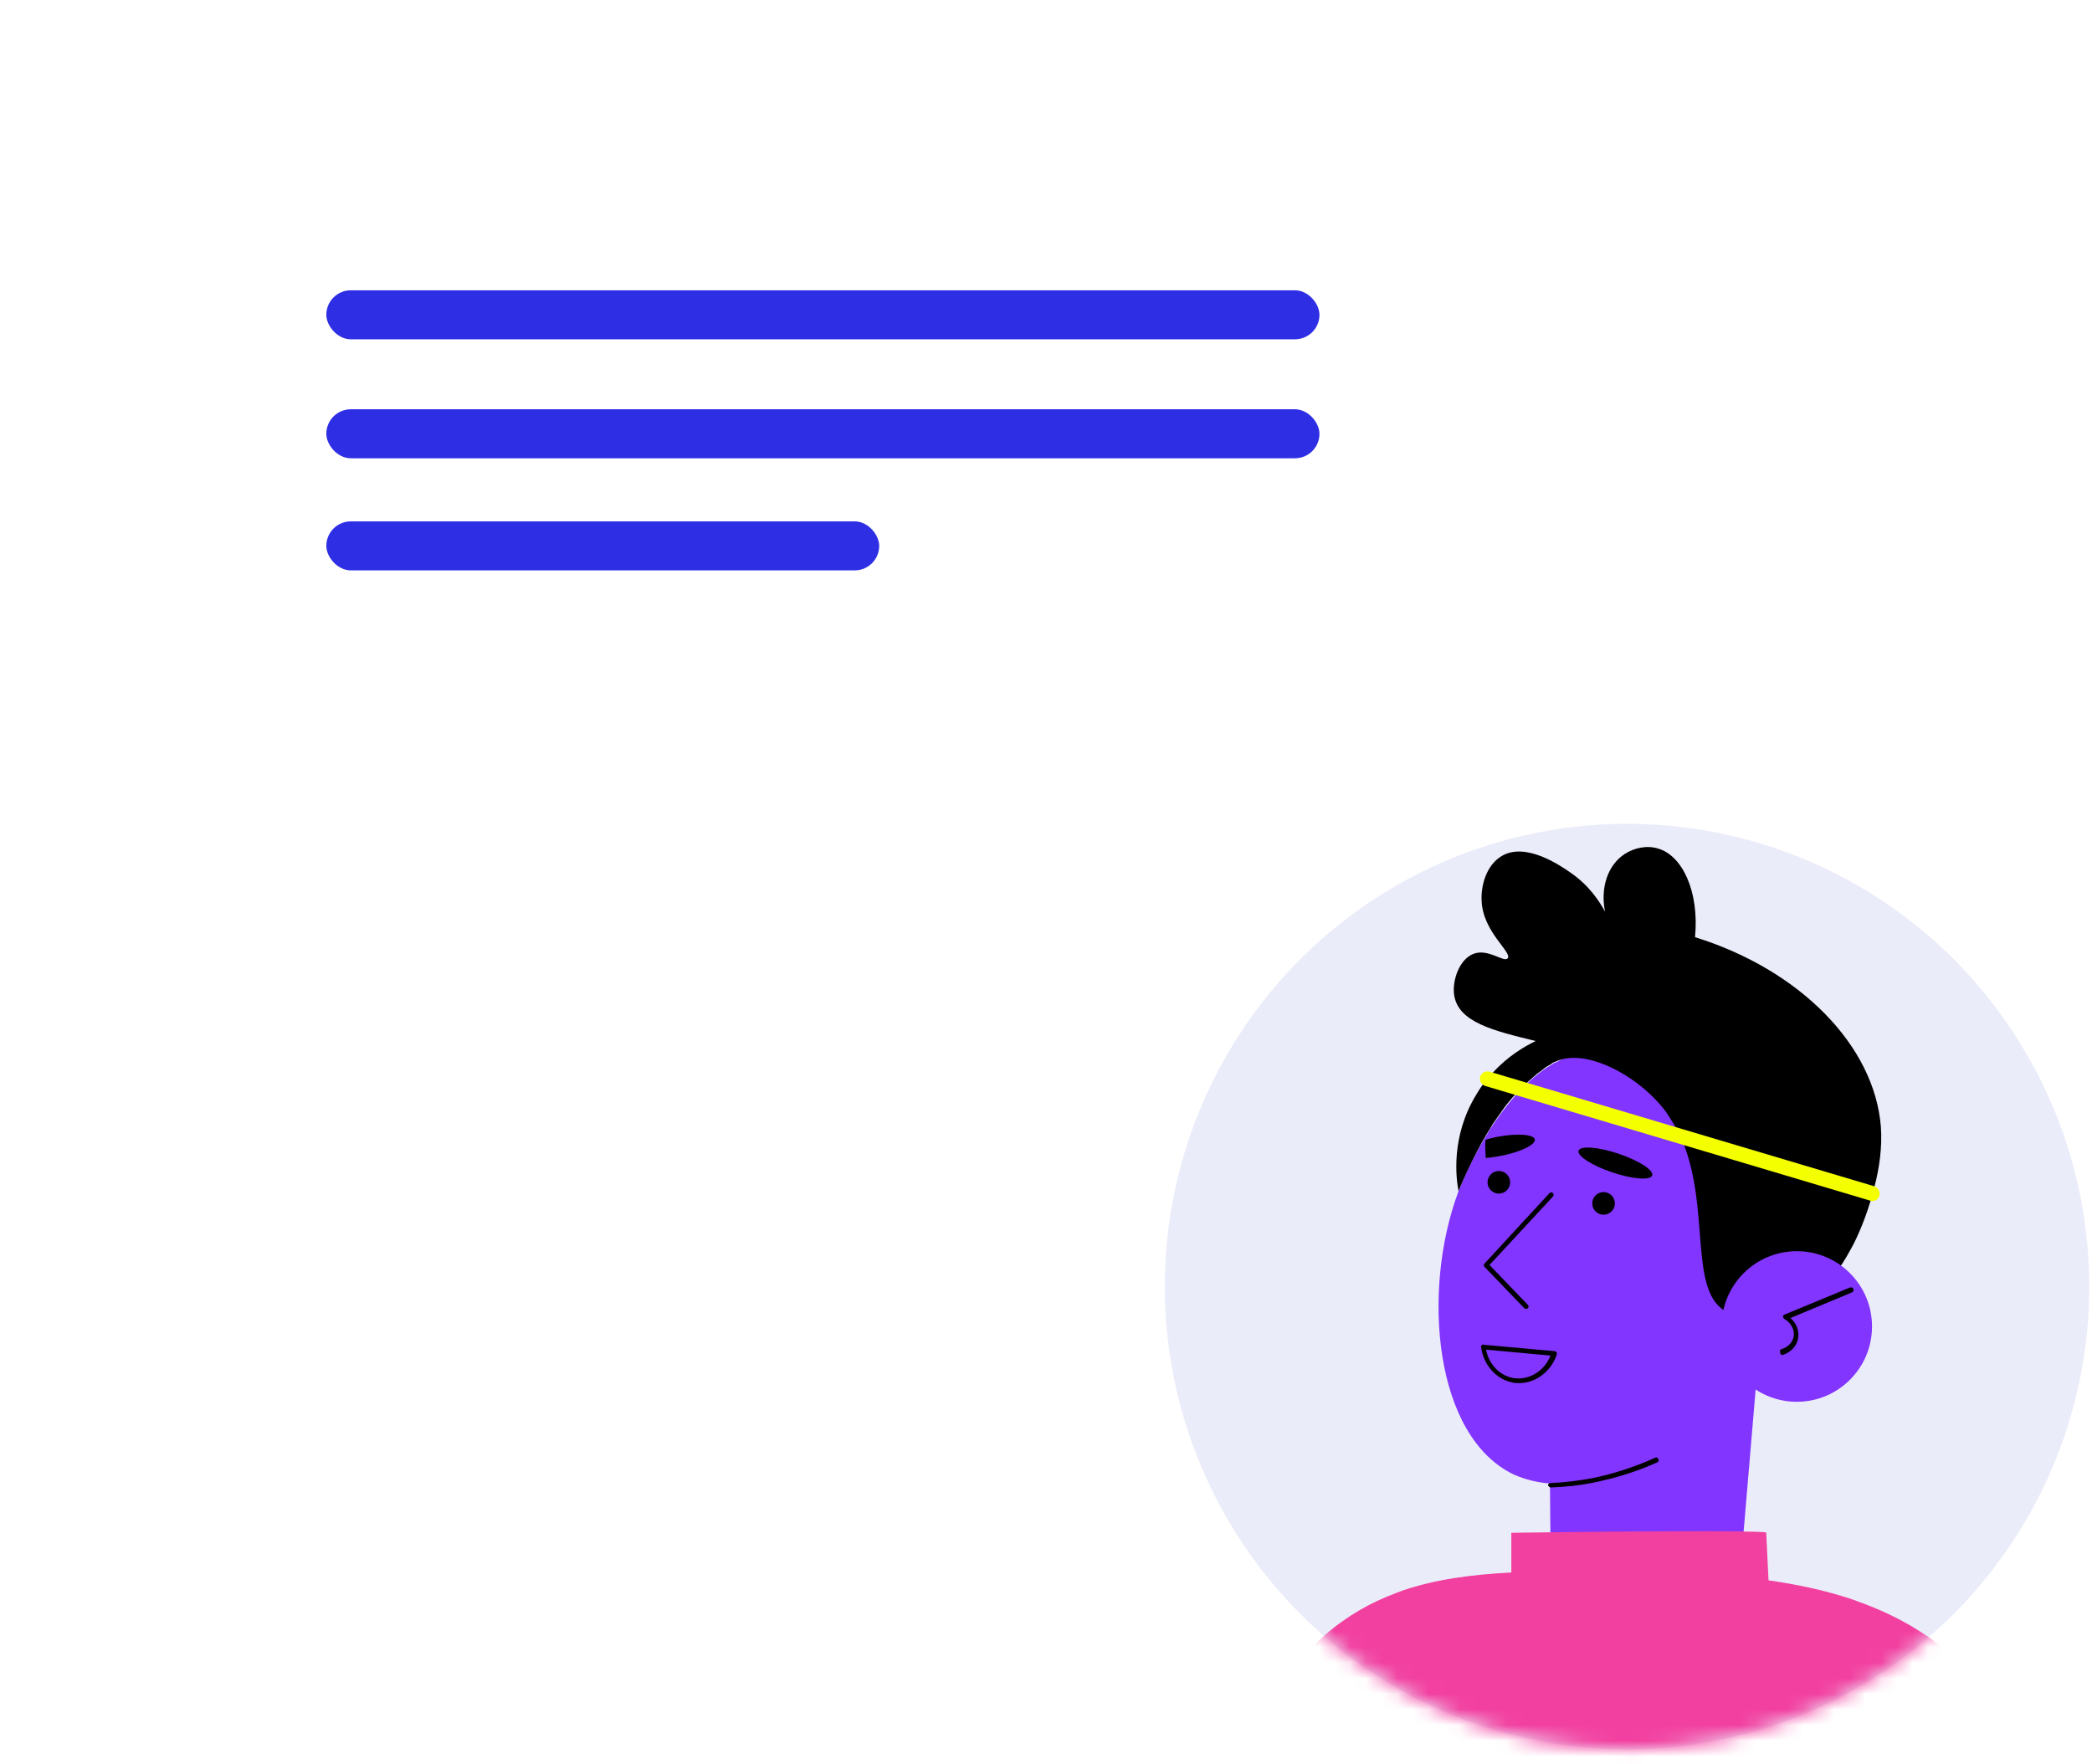
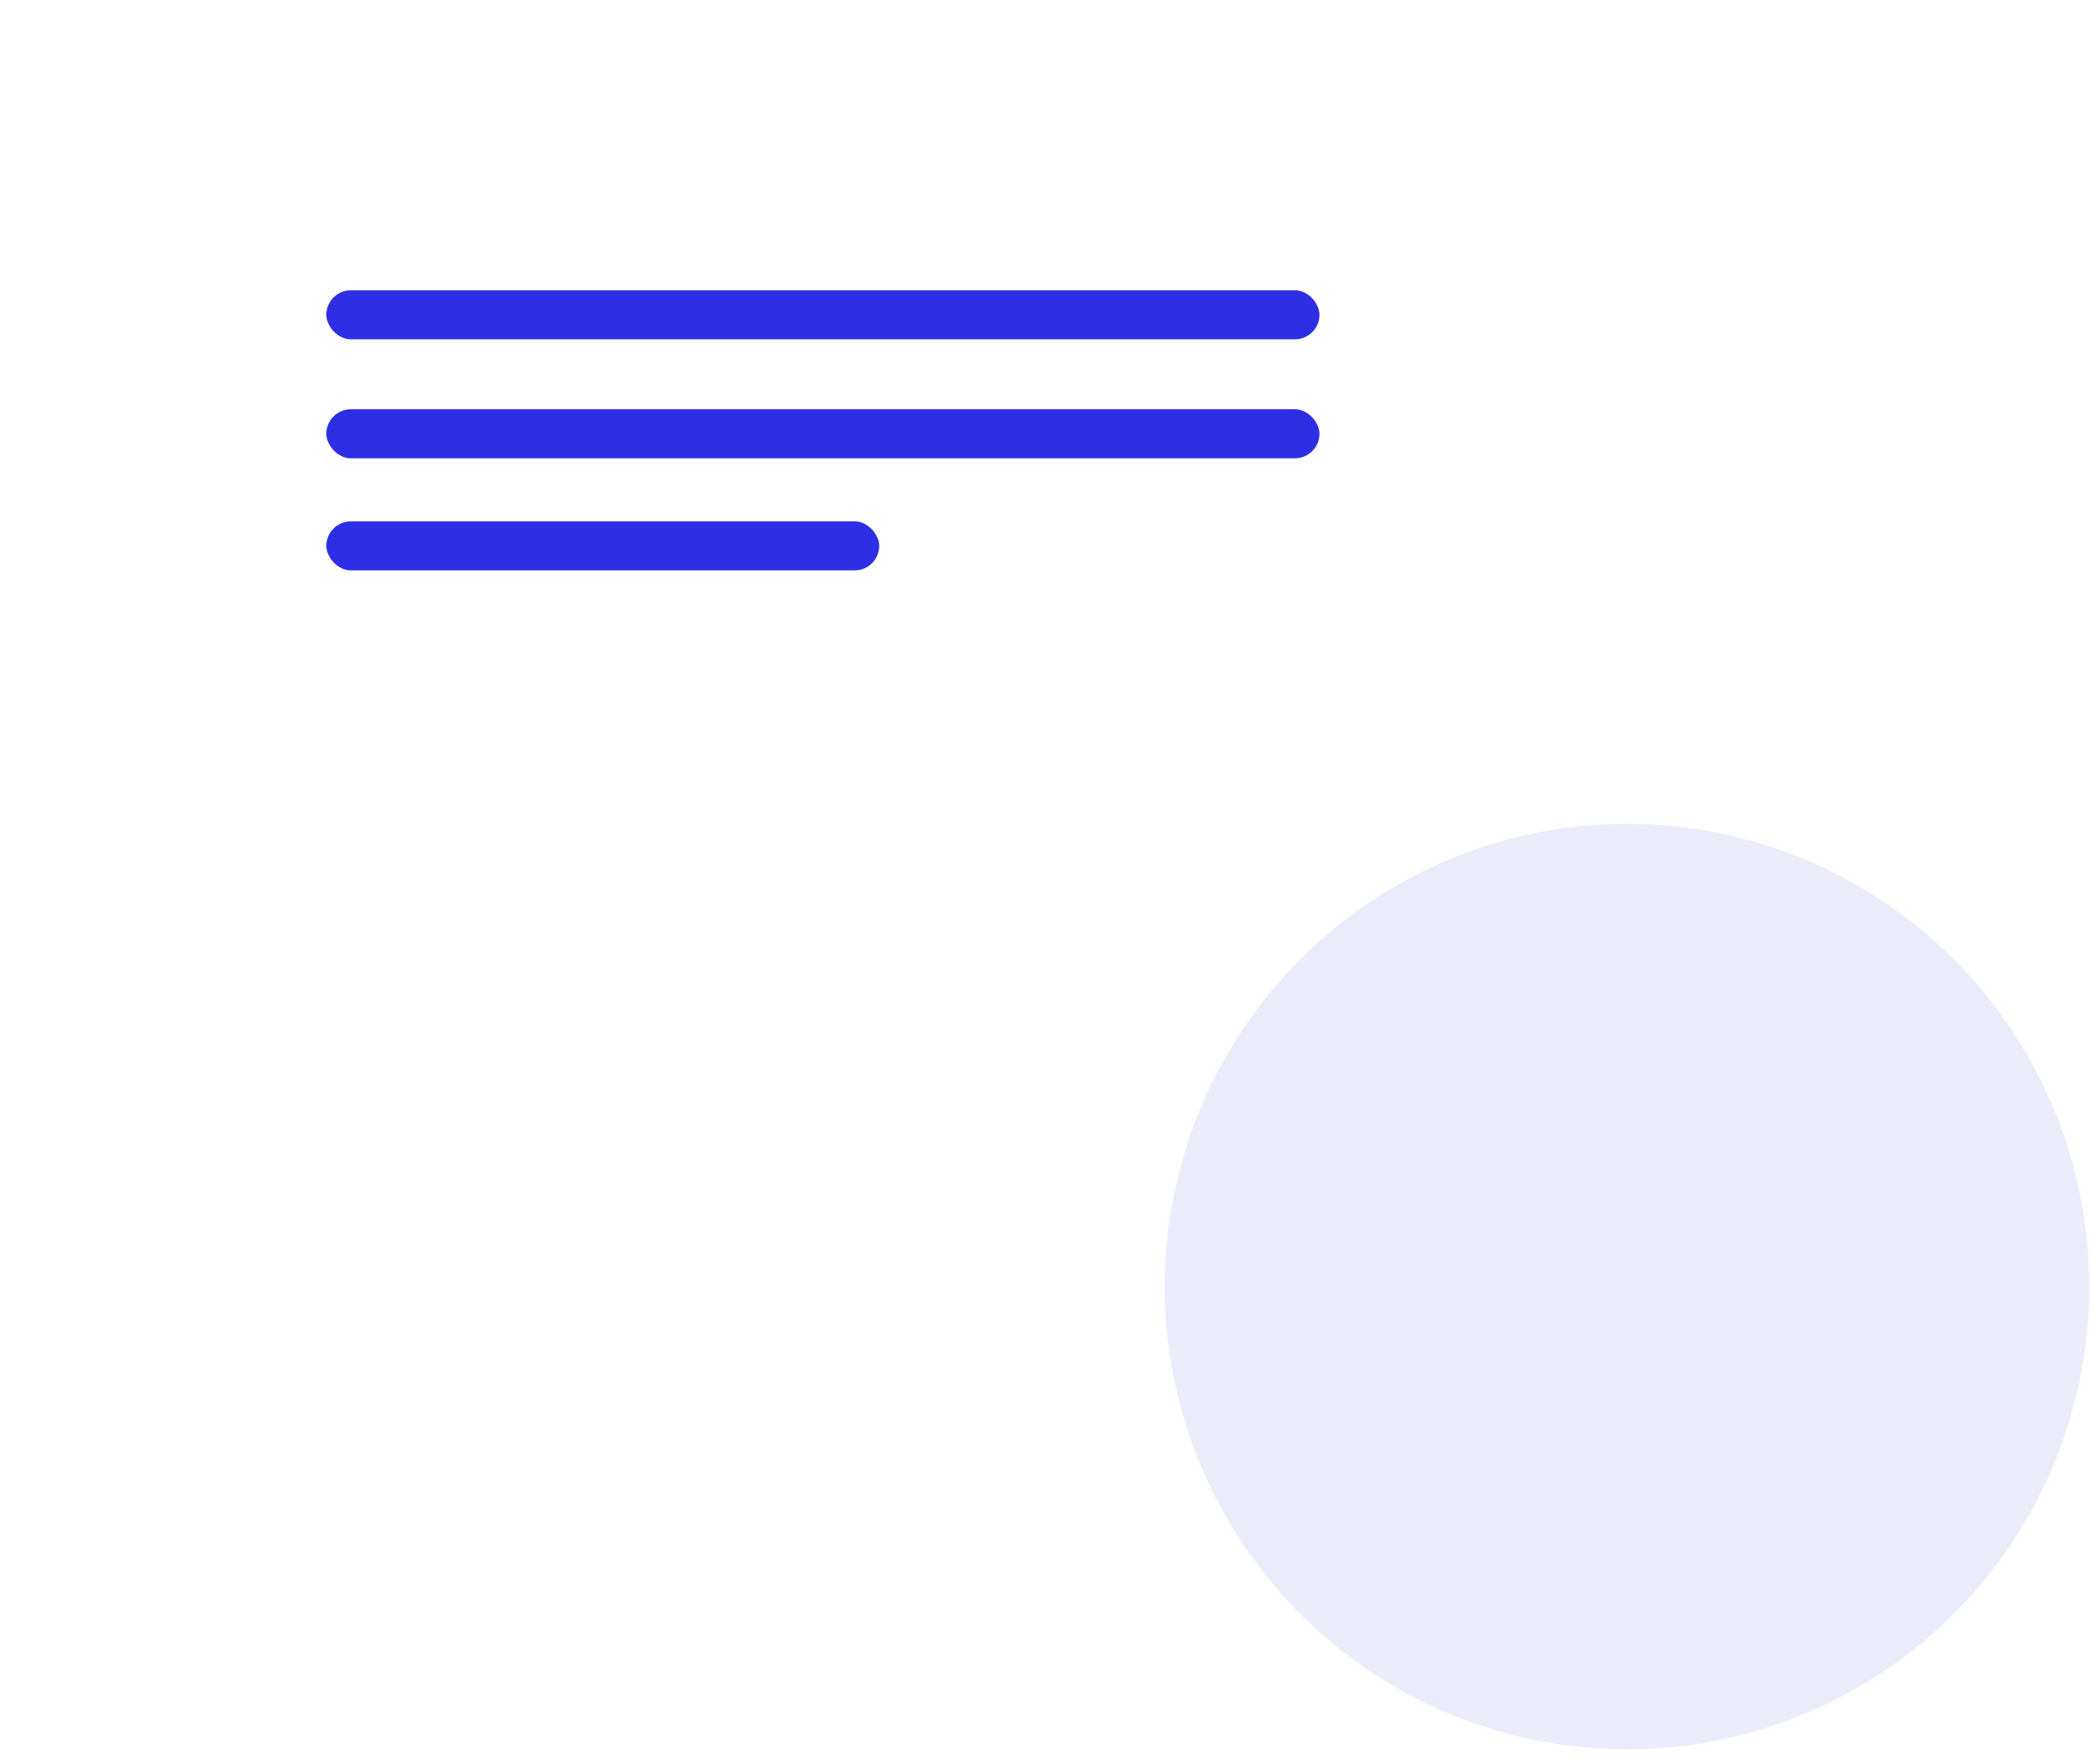
<svg xmlns="http://www.w3.org/2000/svg" width="134" height="113" viewBox="0 0 134 113" fill="none">
  <ellipse rx="29.608" ry="29.641" transform="matrix(-1 0 0 1 104.216 82.407)" fill="#EBECF9" />
  <mask id="mask0_7646_33462" style="mask-type:alpha" maskUnits="userSpaceOnUse" x="74" y="52" width="60" height="61">
-     <ellipse rx="29.608" ry="29.641" transform="matrix(-1 0 0 1 104.216 82.407)" fill="#C4C4C4" />
-   </mask>
+     </mask>
  <g mask="url(#mask0_7646_33462)">
    <path d="M93.391 76.39C93.423 76.295 93.454 76.169 93.517 76.075C93.643 75.759 94.084 74.656 94.871 73.3C95.06 72.985 95.249 72.638 95.47 72.291C96.383 70.873 97.611 69.359 99.123 68.35C99.186 68.319 99.28 68.256 99.343 68.224C99.406 68.193 99.469 68.13 99.532 68.098C99.564 68.067 99.595 68.067 99.627 68.067C100.036 67.846 100.477 67.625 100.918 67.499C101.422 67.342 101.926 67.247 102.461 67.216C108.413 66.9 114.963 75.413 113.609 83.2C113.515 83.767 113.357 84.335 113.2 84.871C113.042 85.312 112.885 85.754 112.696 86.163L111.366 101.859C107.146 102.111 103.563 101.606 99.343 101.859L99.28 95.022C98.462 94.96 97.706 94.77 96.981 94.455C91.848 92.027 91.061 82.695 93.391 76.39Z" fill="#8235FF" />
    <path d="M93.14 63.717C93.014 62.772 93.487 61.447 94.369 61.101C95.313 60.722 96.321 61.668 96.573 61.384C96.888 61.006 94.998 59.714 94.904 57.727C94.841 56.718 95.219 55.394 96.195 54.827C97.738 53.913 99.974 55.457 100.604 55.899C101.801 56.718 102.462 57.759 102.808 58.389C102.494 56.844 102.997 55.394 104.068 54.701C104.698 54.291 105.517 54.133 106.21 54.354C107.753 54.795 108.855 57.097 108.572 60.029C115.279 62.109 120.066 66.965 120.476 72.167C120.57 73.491 120.381 74.815 120.066 76.013C120.003 76.328 119.909 76.644 119.814 76.927C119.342 78.504 118.744 79.67 118.618 79.891C118.397 80.301 118.177 80.679 117.925 81.057C117.263 82.066 116.571 82.918 115.909 83.58C115.689 83.8 115.5 83.989 115.311 84.179C115.153 84.336 114.996 84.462 114.838 84.588C114.744 84.651 114.681 84.746 114.587 84.809C114.209 84.841 113.736 84.872 113.201 84.841C112.319 84.778 111.28 84.557 110.367 83.895C110.367 83.895 110.335 83.895 110.335 83.863C108.288 82.413 109.453 77.495 107.879 73.365C107.721 72.986 107.564 72.608 107.343 72.23C107.154 71.883 106.934 71.568 106.714 71.221C104.95 68.856 101.517 67.091 99.628 68.005C99.596 68.005 99.565 68.037 99.533 68.037C99.47 68.068 99.407 68.1 99.344 68.163C99.281 68.194 99.187 68.257 99.124 68.289C98.998 68.352 98.903 68.447 98.778 68.541C98.683 68.604 98.62 68.667 98.525 68.73C98.463 68.762 98.4 68.825 98.368 68.856C98.305 68.919 98.211 68.983 98.148 69.046C98.053 69.14 97.959 69.203 97.864 69.298C97.833 69.329 97.833 69.329 97.801 69.361L97.77 69.392C97.707 69.455 97.675 69.487 97.612 69.55C97.549 69.582 97.518 69.644 97.486 69.676C97.36 69.802 97.234 69.96 97.077 70.086C96.919 70.244 96.762 70.433 96.636 70.59C96.479 70.779 96.353 70.937 96.227 71.126C96.101 71.316 95.975 71.473 95.849 71.662C95.723 71.851 95.597 72.009 95.502 72.198C95.282 72.545 95.093 72.86 94.904 73.207C94.148 74.563 93.676 75.698 93.55 75.981C93.518 76.076 93.455 76.202 93.424 76.297C93.266 75.477 92.92 72.797 94.558 70.117C94.715 69.865 94.841 69.644 94.998 69.455C95.187 69.172 95.408 68.919 95.628 68.699C96.573 67.658 97.644 67.028 98.368 66.681C95.66 66.019 93.392 65.483 93.14 63.717Z" fill="black" />
    <path d="M102.713 77.806C102.313 77.806 101.989 77.481 101.989 77.081C101.989 76.68 102.313 76.356 102.713 76.356C103.113 76.356 103.438 76.68 103.438 77.081C103.438 77.481 103.113 77.806 102.713 77.806Z" fill="black" />
-     <path d="M96.006 76.454C95.606 76.454 95.282 76.129 95.282 75.729C95.282 75.329 95.606 75.004 96.006 75.004C96.406 75.004 96.731 75.329 96.731 75.729C96.731 76.129 96.406 76.454 96.006 76.454Z" fill="black" />
    <path d="M97.77 83.831C97.801 83.831 97.833 83.831 97.864 83.8C97.927 83.737 97.927 83.642 97.864 83.579L95.408 81.025L99.47 76.643C99.533 76.58 99.533 76.485 99.47 76.422C99.407 76.359 99.313 76.359 99.25 76.422L95.093 80.931C95.03 80.994 95.03 81.088 95.093 81.151L97.644 83.8C97.675 83.831 97.707 83.831 97.77 83.831Z" fill="black" />
    <path d="M115.092 89.788C112.431 89.788 110.274 87.628 110.274 84.964C110.274 82.3 112.431 80.141 115.092 80.141C117.753 80.141 119.91 82.3 119.91 84.964C119.91 87.628 117.753 89.788 115.092 89.788Z" fill="#8235FF" />
    <path d="M114.148 86.788H114.18C114.211 86.788 114.967 86.567 115.156 85.811C115.282 85.306 115.093 84.77 114.684 84.424L118.62 82.784C118.715 82.753 118.746 82.658 118.715 82.563C118.683 82.469 118.589 82.437 118.494 82.469L114.306 84.203C114.243 84.234 114.211 84.266 114.211 84.329C114.211 84.392 114.243 84.455 114.306 84.487C114.747 84.739 114.999 85.243 114.873 85.685C114.715 86.252 114.148 86.41 114.117 86.41C114.022 86.441 113.991 86.536 114.022 86.599C114.022 86.725 114.085 86.788 114.148 86.788Z" fill="black" />
    <path d="M95.168 74.174C95.447 74.139 95.77 74.113 96.102 74.043C97.377 73.798 98.356 73.335 98.312 72.985C98.242 72.652 97.168 72.574 95.892 72.819C95.63 72.88 95.395 72.924 95.15 73.011C95.115 73.413 95.15 73.807 95.168 74.174Z" fill="black" />
    <path d="M103.272 75.094C101.969 74.656 101.003 74.033 101.114 73.703C101.225 73.373 102.37 73.46 103.673 73.898C104.975 74.336 105.941 74.959 105.831 75.289C105.72 75.619 104.574 75.532 103.272 75.094Z" fill="black" />
    <path d="M99.315 95.276C99.346 95.276 99.346 95.276 99.315 95.276C100.259 95.245 101.173 95.15 102.086 94.961C103.472 94.677 104.826 94.267 106.148 93.668C106.243 93.637 106.274 93.542 106.211 93.447C106.18 93.353 106.085 93.321 105.991 93.384C104.731 93.952 103.377 94.393 102.023 94.677C101.141 94.835 100.228 94.961 99.315 94.992C99.22 94.992 99.157 95.055 99.157 95.15C99.189 95.181 99.252 95.276 99.315 95.276Z" fill="black" />
    <path d="M94.906 86.166C94.938 86.134 94.969 86.103 95.032 86.134L99.567 86.544C99.599 86.544 99.662 86.576 99.693 86.607C99.725 86.639 99.725 86.702 99.725 86.733C99.378 87.837 98.371 88.593 97.3 88.593C97.142 88.593 96.985 88.593 96.796 88.53C95.788 88.309 95.001 87.364 94.875 86.292C94.843 86.26 94.875 86.197 94.906 86.166ZM96.827 88.246C97.867 88.467 98.906 87.868 99.315 86.828L95.19 86.449C95.347 87.332 96.008 88.057 96.827 88.246Z" fill="black" />
    <path d="M119.94 76.933C120.128 76.933 120.317 76.807 120.38 76.586C120.443 76.334 120.317 76.082 120.066 75.987L95.407 68.641C95.155 68.578 94.903 68.704 94.809 68.956C94.746 69.209 94.872 69.461 95.124 69.555L119.782 76.901C119.877 76.933 119.908 76.933 119.94 76.933Z" fill="#F4FF00" />
    <path d="M84.859 104.735C83.875 105.608 82.985 106.592 82.187 107.688C81.41 108.783 80.528 115.122 80.528 115.863H130.861C129.748 113.634 128.029 109.226 126.36 107.354C124.301 105.051 121.741 103.546 118.958 102.562C118.828 102.506 118.717 102.469 118.605 102.432L118.605 102.432C116.88 101.856 115.099 101.485 113.281 101.225C113.225 100.203 113.188 99.182 113.132 98.16C113.021 98.123 112.242 98.104 111.092 98.086C109.218 98.067 106.342 98.086 103.671 98.104H103.17C101.982 98.123 100.832 98.123 99.849 98.141C98.049 98.16 96.806 98.179 96.806 98.179V100.723C94.283 100.853 91.983 101.15 89.849 101.875C89.719 101.93 89.589 101.968 89.46 102.023C87.808 102.636 86.287 103.491 84.859 104.735Z" fill="#F240A0" />
  </g>
  <g filter="url(#filter0_d_7646_33462)">
    <path fill-rule="evenodd" clip-rule="evenodd" d="M14.407 8.84C12.913 8.84 11.701 10.051 11.701 11.546V43.338C11.701 44.832 12.913 46.044 14.407 46.044H65.033L72.954 64.116L80.342 46.044H96.213C97.708 46.044 98.919 44.832 98.919 43.338V11.546C98.919 10.051 97.708 8.84 96.213 8.84H14.407Z" fill="white" />
  </g>
  <rect x="20.902" y="18.594" width="63.614" height="3.139" rx="1.57" fill="#2E2EE5" />
  <rect x="20.902" y="26.215" width="63.614" height="3.139" rx="1.57" fill="#2E2EE5" />
  <rect x="20.902" y="33.395" width="35.414" height="3.139" rx="1.57" fill="#2E2EE5" />
  <defs>
    <filter id="filter0_d_7646_33462" x="0.878" y="0.181" width="108.865" height="76.923" filterUnits="userSpaceOnUse" color-interpolation-filters="sRGB">
      <feFlood flood-opacity="0" result="BackgroundImageFix" />
      <feColorMatrix in="SourceAlpha" type="matrix" values="0 0 0 0 0 0 0 0 0 0 0 0 0 0 0 0 0 0 127 0" result="hardAlpha" />
      <feOffset dy="2.165" />
      <feGaussianBlur stdDeviation="5.412" />
      <feColorMatrix type="matrix" values="0 0 0 0 0.265 0 0 0 0 0.251 0 0 0 0 0.949 0 0 0 0.1 0" />
      <feBlend mode="normal" in2="BackgroundImageFix" result="effect1_dropShadow_7646_33462" />
      <feBlend mode="normal" in="SourceGraphic" in2="effect1_dropShadow_7646_33462" result="shape" />
    </filter>
  </defs>
</svg>